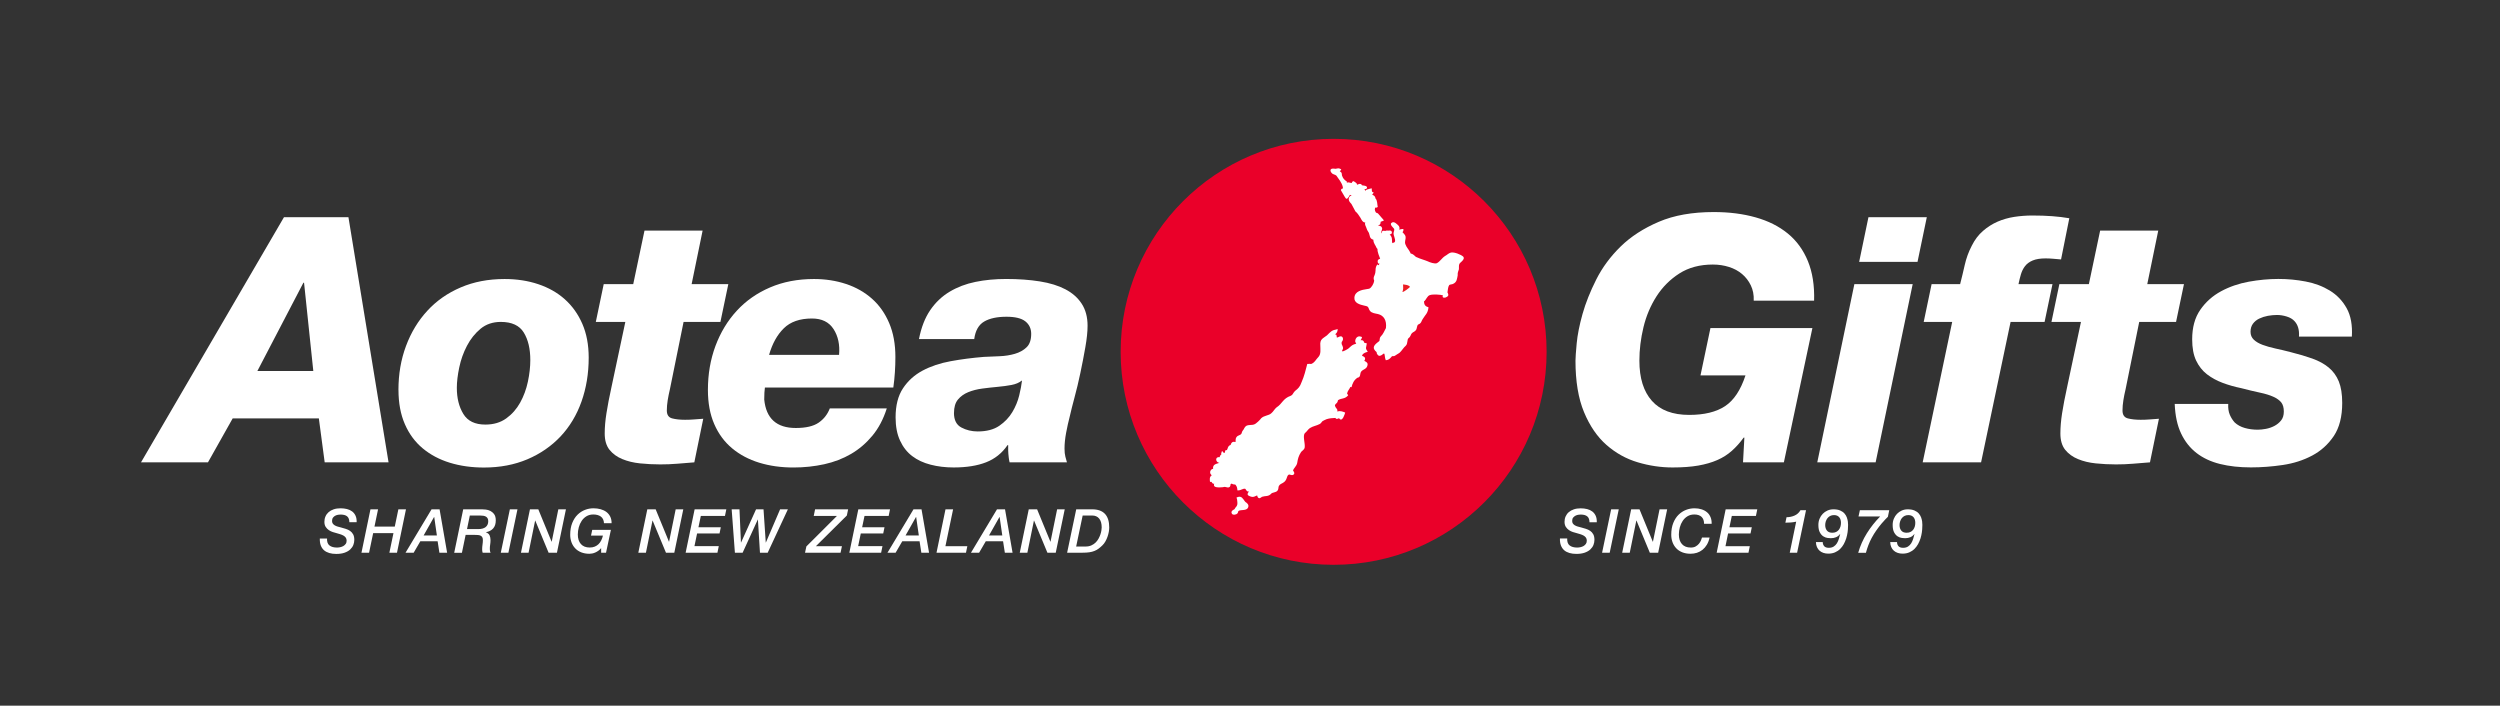
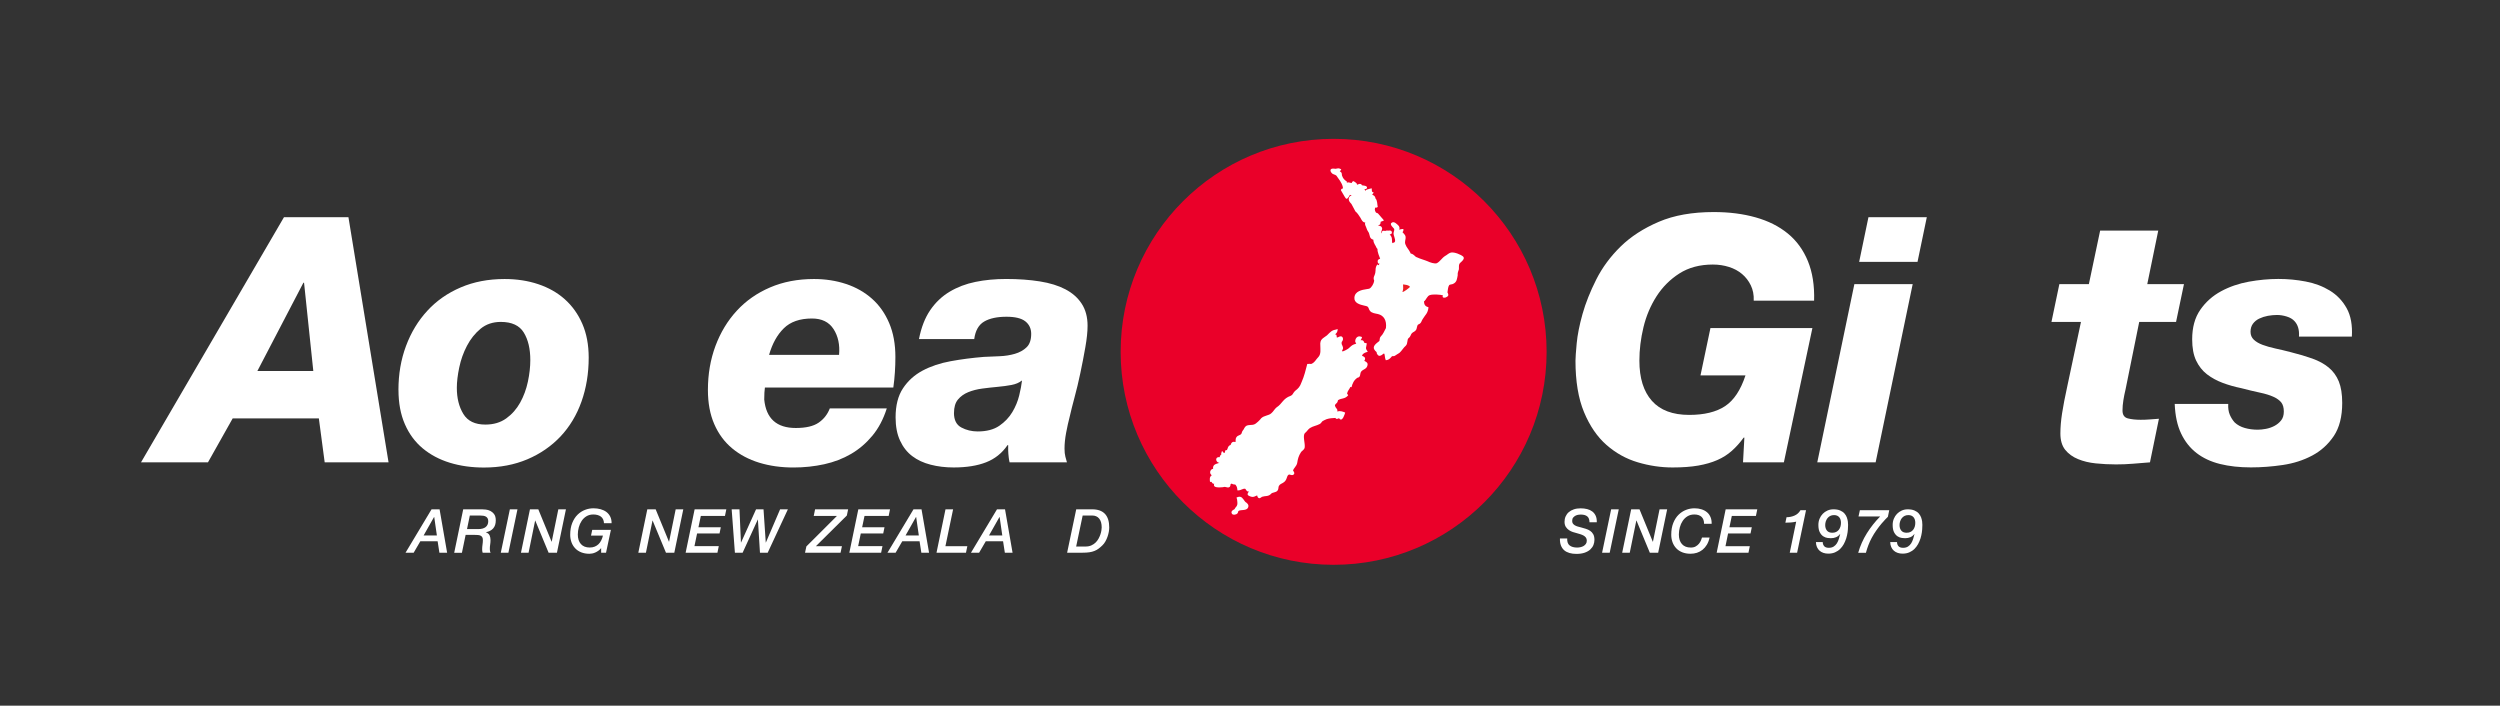
<svg xmlns="http://www.w3.org/2000/svg" viewBox="0 0 702.99 198.43" id="Layer_2">
  <rect x="0" y="0" width="702.99" height="198.43" fill="#333333" stroke="none" />
  <defs>
    <style>
      .cls-1 {
        fill: none;
      }

      .cls-2 {
        fill: #ea0029;
      }

      .cls-3 {
        clip-path: url(#clippath-4);
      }

      .cls-4 {
        clip-path: url(#clippath-5);
      }

      .cls-5 {
        fill: #fff;
      }

      .cls-6 {
        fill: #ec1d24;
      }

      .cls-7 {
        fill: #6a7870;
      }
    </style>
    <clipPath id="clippath-4">
      <rect height="158.74" width="640.53" y="19.84" x="39.79" class="cls-1" />
    </clipPath>
    <clipPath id="clippath-5">
      <rect height="158.74" width="654.8" y="19.84" x="25.51" class="cls-1" />
    </clipPath>
  </defs>
  <g data-sanitized-data-name="Layer_1" data-name="Layer_1" id="Layer_1-2">
    <g>
      <g class="cls-3">
        <path d="M85.31,79.51h.19l2.6,24.82h-15.73l12.94-24.82ZM79.85,61.08l-40.2,68.93h18.83l6.95-12.36h24.23l1.64,12.36h17.96l-11.28-68.93h-18.12Z" class="cls-5" />
      </g>
      <g class="cls-4">
        <path d="M112.04,109.64c0-4.44.71-8.56,2.13-12.36,1.41-3.79,3.41-7.1,5.99-9.89,2.57-2.8,5.7-4.99,9.37-6.56,3.67-1.58,7.78-2.37,12.36-2.37,3.41,0,6.56.48,9.46,1.45,2.9.97,5.39,2.38,7.48,4.25,2.09,1.87,3.73,4.17,4.92,6.9,1.19,2.73,1.79,5.91,1.79,9.51,0,4.44-.68,8.56-2.03,12.36-1.35,3.8-3.32,7.06-5.89,9.8-2.58,2.73-5.68,4.87-9.32,6.42-3.64,1.54-7.71,2.32-12.21,2.32-3.47,0-6.68-.45-9.6-1.35-2.93-.9-5.47-2.25-7.63-4.05-2.16-1.8-3.83-4.07-5.02-6.81-1.19-2.73-1.79-5.93-1.79-9.6M128.46,109.06c0,2.9.61,5.34,1.83,7.34,1.22,2,3.28,2.99,6.18,2.99,2.32,0,4.28-.58,5.89-1.74,1.61-1.16,2.91-2.64,3.91-4.44,1-1.8,1.72-3.77,2.17-5.89.45-2.12.68-4.15.68-6.08,0-3.15-.61-5.73-1.83-7.72-1.22-2-3.38-3-6.47-3-2.25,0-4.15.65-5.7,1.93-1.54,1.29-2.82,2.88-3.81,4.78-1,1.9-1.72,3.93-2.17,6.08-.45,2.16-.68,4.07-.68,5.74" class="cls-5" />
-         <path d="M194.47,79.9h10.33l-2.22,10.62h-10.36l-3.84,18.92c-.26,1.1-.47,2.14-.63,3.14-.16,1-.24,1.95-.24,2.85,0,1.22.5,1.96,1.5,2.22,1,.26,2.2.39,3.62.39.9,0,1.75-.03,2.56-.1.8-.06,1.65-.13,2.56-.19l-2.51,12.26c-1.67.13-3.29.26-4.83.39-1.54.13-3.13.19-4.74.19-1.95,0-3.84-.1-5.69-.29-1.84-.19-3.51-.59-5-1.21-1.49-.61-2.68-1.48-3.59-2.61-.9-1.13-1.35-2.66-1.35-4.58,0-1.74.16-3.64.49-5.7.32-2.06.8-4.57,1.45-7.53l3.86-18.15h-8.3l2.22-10.62h8.3l3.17-15.06h16.34l-3.09,15.06Z" class="cls-5" />
        <path d="M215.09,108.96c-.06.52-.11,1-.14,1.45-.03.45-.05,1.09-.05,1.93.52,5.34,3.48,8.01,8.88,8.01,2.83,0,4.97-.5,6.42-1.5,1.45-1,2.49-2.33,3.14-4.01h16.02c-.96,3.03-2.31,5.58-4.05,7.68-1.74,2.09-3.73,3.8-5.99,5.12-2.26,1.32-4.77,2.29-7.53,2.9-2.77.61-5.66.92-8.69.92-3.48,0-6.68-.45-9.61-1.35-2.93-.9-5.47-2.25-7.63-4.05-2.16-1.8-3.83-4.07-5.02-6.81-1.19-2.73-1.78-5.94-1.78-9.6,0-4.44.71-8.56,2.12-12.36,1.42-3.8,3.41-7.1,5.99-9.9,2.57-2.8,5.7-4.99,9.36-6.56,3.67-1.58,7.79-2.37,12.36-2.37,3.22,0,6.23.47,9.03,1.4,2.8.93,5.23,2.32,7.29,4.15,2.06,1.83,3.67,4.12,4.83,6.86,1.16,2.73,1.74,5.9,1.74,9.51,0,2.96-.19,5.82-.58,8.59h-36.11ZM235.94,99.79c.26-2.83-.26-5.24-1.54-7.24-1.29-2-3.31-2.99-6.08-2.99-3.41,0-6.05.92-7.91,2.75-1.87,1.83-3.25,4.33-4.15,7.48h19.69Z" class="cls-5" />
        <path d="M258.41,95.35c.64-3.29,1.7-6,3.18-8.16,1.48-2.16,3.3-3.88,5.46-5.17,2.16-1.29,4.57-2.21,7.24-2.75,2.67-.55,5.55-.82,8.64-.82,3.48,0,6.63.23,9.46.68,2.83.45,5.23,1.19,7.19,2.22,1.97,1.03,3.5,2.38,4.59,4.06,1.09,1.67,1.65,3.73,1.65,6.18,0,1.68-.21,3.7-.63,6.08-.42,2.38-.88,4.79-1.4,7.24-.52,2.45-1.06,4.75-1.65,6.9-.58,2.16-.99,3.81-1.25,4.97-.45,1.74-.82,3.4-1.11,4.97-.29,1.58-.44,3.04-.44,4.39,0,.9.08,1.66.24,2.27.16.61.31,1.14.44,1.59h-16.13c-.13-.58-.21-1.04-.24-1.4-.03-.35-.06-.67-.1-.96-.03-.29-.05-.59-.05-.92v-1.54h-.19c-1.54,2.25-3.56,3.86-6.03,4.82-2.48.97-5.52,1.45-9.12,1.45-2.31,0-4.48-.26-6.47-.78-2-.51-3.72-1.31-5.17-2.41-1.44-1.09-2.59-2.54-3.42-4.35-.84-1.8-1.26-3.99-1.26-6.56,0-3.34.69-6.07,2.08-8.16,1.38-2.09,3.22-3.75,5.5-4.97,2.29-1.22,4.93-2.11,7.91-2.65,3-.55,6.1-.95,9.32-1.21,1.41-.06,2.89-.13,4.44-.19,1.54-.06,2.98-.29,4.3-.68,1.31-.38,2.41-.99,3.28-1.83.87-.83,1.3-2.09,1.3-3.77,0-1.48-.55-2.65-1.64-3.52-1.1-.87-2.86-1.3-5.31-1.3-2.64,0-4.73.45-6.27,1.35-1.54.9-2.48,2.54-2.8,4.93h-15.54ZM268.25,116.11c0,2,.69,3.36,2.08,4.1,1.38.74,2.91,1.11,4.59,1.11,2.51,0,4.53-.53,6.08-1.59,1.54-1.06,2.77-2.35,3.67-3.86.9-1.51,1.54-3.07,1.93-4.68.39-1.6.64-2.99.78-4.15h-.1c-.71.58-1.66.98-2.85,1.21-1.19.23-2.5.4-3.91.53-1.42.13-2.85.29-4.29.48-1.45.19-2.77.53-3.96,1.01-1.19.49-2.16,1.18-2.9,2.08-.74.9-1.11,2.15-1.11,3.76" class="cls-5" />
        <path d="M493.14,84.54c.07-1.61-.21-3.04-.82-4.3-.61-1.26-1.43-2.32-2.46-3.19-1.03-.87-2.25-1.53-3.67-1.98-1.42-.45-2.93-.68-4.54-.68-3.67,0-6.8.84-9.42,2.51-2.61,1.67-4.74,3.81-6.42,6.42-1.67,2.61-2.9,5.5-3.67,8.69-.77,3.19-1.15,6.32-1.15,9.41,0,4.89,1.17,8.66,3.52,11.3,2.35,2.64,5.84,3.95,10.48,3.95,4.25,0,7.61-.82,10.09-2.46,2.48-1.64,4.39-4.52,5.74-8.64h-12.65l2.8-13.32h28.67l-8.02,37.75h-11.49l.38-6.95h-.19c-1.03,1.42-2.14,2.66-3.33,3.72-1.19,1.06-2.56,1.93-4.1,2.6-1.54.68-3.33,1.19-5.36,1.55-2.03.35-4.43.53-7.19.53-3.29,0-6.55-.48-9.8-1.45-3.25-.96-6.18-2.59-8.79-4.87-2.6-2.28-4.72-5.36-6.32-9.22-1.61-3.86-2.41-8.69-2.41-14.48,0-.83.12-2.46.34-4.87.23-2.42.77-5.16,1.64-8.26.87-3.09,2.16-6.32,3.86-9.7,1.7-3.38,3.99-6.47,6.85-9.27,2.86-2.8,6.44-5.12,10.72-6.95,4.28-1.84,9.45-2.75,15.49-2.75,4.31,0,8.24.5,11.78,1.5,3.54,1,6.55,2.51,9.03,4.54,2.48,2.03,4.36,4.62,5.65,7.77,1.29,3.16,1.87,6.86,1.74,11.11h-16.99Z" class="cls-5" />
        <path d="M521.43,79.9h16.41l-10.42,50.11h-16.41l10.43-50.11ZM539.2,73.63h-16.41l2.61-12.55h16.41l-2.61,12.55Z" class="cls-5" />
-         <path d="M548.95,90.52h-8.01l2.22-10.62h8.02c.45-1.74.88-3.54,1.3-5.4.42-1.87,1.07-3.67,1.98-5.41.83-1.67,1.88-3.06,3.14-4.15,1.25-1.09,2.62-1.96,4.1-2.61,1.48-.64,3.06-1.09,4.73-1.35,1.67-.25,3.34-.38,5.02-.38,2.06,0,3.94.06,5.65.19,1.7.13,3.29.32,4.78.58l-2.32,11.58c-.77-.06-1.51-.12-2.22-.19-.71-.06-1.42-.1-2.12-.1-1.48,0-2.69.19-3.62.58-.93.39-1.66.92-2.17,1.59-.52.67-.9,1.45-1.16,2.32-.26.87-.48,1.78-.68,2.75h9.56l-2.22,10.62h-9.56l-8.3,39.49h-16.42l8.3-39.49Z" class="cls-5" />
        <path d="M603.79,79.9h10.33l-2.22,10.62h-10.36l-3.83,18.92c-.26,1.1-.48,2.14-.63,3.14-.16,1-.24,1.95-.24,2.85,0,1.22.5,1.96,1.5,2.22,1,.26,2.21.39,3.62.39.9,0,1.76-.03,2.56-.1.8-.06,1.66-.13,2.56-.19l-2.52,12.26c-1.67.13-3.28.26-4.82.39-1.55.13-3.13.19-4.75.19-1.94,0-3.83-.1-5.68-.29-1.85-.19-3.51-.59-5-1.21-1.49-.61-2.68-1.48-3.59-2.61-.9-1.13-1.35-2.66-1.35-4.58,0-1.74.16-3.64.48-5.7.32-2.06.8-4.57,1.45-7.53l3.86-18.15h-8.3l2.22-10.62h8.3l3.17-15.06h16.34l-3.09,15.06Z" class="cls-5" />
        <path d="M626.57,113.6c-.06,1.16.08,2.16.43,2.99.35.84.82,1.58,1.4,2.22.77.71,1.72,1.22,2.84,1.54,1.13.32,2.33.48,3.62.48.7,0,1.48-.08,2.32-.24.83-.16,1.62-.43,2.37-.82.74-.39,1.37-.9,1.88-1.54.52-.64.77-1.48.77-2.51,0-1.09-.24-1.94-.72-2.56-.49-.61-1.23-1.14-2.22-1.59-1-.45-2.25-.84-3.77-1.16-1.51-.32-3.27-.74-5.26-1.26-1.87-.38-3.62-.88-5.26-1.5-1.64-.61-3.1-1.42-4.39-2.41-1.29-1-2.3-2.29-3.05-3.87-.74-1.58-1.1-3.56-1.1-5.94,0-3.35.75-6.11,2.27-8.3,1.51-2.19,3.46-3.93,5.84-5.22,2.38-1.29,4.99-2.18,7.82-2.7,2.83-.51,5.6-.77,8.3-.77s5.13.24,7.68.72c2.54.48,4.81,1.34,6.81,2.56,2,1.23,3.57,2.88,4.73,4.97,1.16,2.09,1.64,4.74,1.45,7.96h-14.87c.13-1.86-.29-3.31-1.25-4.34-.52-.58-1.24-1.01-2.18-1.3-.93-.29-1.85-.44-2.75-.44-.84,0-1.69.09-2.56.24-.87.16-1.67.42-2.41.77-.74.35-1.34.84-1.79,1.45-.45.61-.68,1.37-.68,2.27s.31,1.64.92,2.22c.61.58,1.43,1.06,2.47,1.45,1.03.38,2.21.72,3.57,1.02,1.35.29,2.77.62,4.25,1.01,2.32.58,4.38,1.19,6.18,1.83,1.8.65,3.33,1.48,4.58,2.51,1.26,1.03,2.2,2.34,2.85,3.91.64,1.58.96,3.59.96,6.04,0,3.86-.79,6.96-2.36,9.31-1.58,2.35-3.6,4.18-6.08,5.5-2.48,1.32-5.23,2.2-8.25,2.65-3.03.45-6.02.68-8.98.68-3.22,0-6.11-.32-8.69-.96-2.57-.64-4.78-1.67-6.61-3.09-1.83-1.42-3.28-3.25-4.34-5.5-1.07-2.25-1.66-5.02-1.79-8.3h15.06Z" class="cls-5" />
        <path d="M391.93,59.81c.82-.25,1.61,1.22,1.8,1.82.72,2.13-3.94-.84-1.8-1.82" class="cls-5" />
        <path d="M342.04,132.61c.13.21.16.43.03.65.43-.07.49-.14.38-.44l-.39-.19-.03-.02Z" class="cls-7" />
        <path d="M315.12,98.93c0-33.08,26.81-59.89,59.89-59.89s59.89,26.81,59.89,59.89-26.81,59.89-59.89,59.89-59.89-26.81-59.89-59.89" class="cls-2" />
        <path d="M382.77,95.41l-.21.26c.06.03.22-.02.45,0,.31.02.56.37.62.72l.35.08.36.08c-.15,1.34-.55,1.21.27,2.38-.56.13-1.28.37-1.56.94-.05.1-.04.14,0,.21l.28.11c.27.14.39.25.47.39.14.32,0,.62-.17.89.46.25,1.1.5.9,1.26-.25,1.14-1.26,1.06-1.78,1.77-.42.56-.03,1.58-1.05,1.72-.97.65-1.39,1.56-1.66,2.66l-.31-.08c-.29.65-.84,1.18-.94,1.88l.32.47c-.97,1.14-1.84.73-2.87,1.38l-.08.32c-.09.26-.15.37-.26.47-.43.41-.71.56-.35,1.17l.29.4c.2.24.32.5.17.81.88-.23,1.48,0,2.25.31-.1.34-.71,2.57-1.55,1.81l-.17-.23c-.39.18-.81.39-1.02-.07-.81.01-1.79.12-2.48.35-.41.13-.78.38-1.17.57l-.25.3c-.14.2-.29.39-.51.49-.89.48-1.9.59-2.75,1.13-.56.37-.86.99-1.39,1.4-.77.74.13,3.01-.11,4.17-.1.34-.36.59-.55.75l-.29.25c-.09.08-.15.15-.19.23-.66,1.06-.86,1.74-1.07,3.07-.2.9-.99,1.41-1.16,2.08l.17.25c.26.4.23.68,0,.88-.14.13-.34.18-.53.15l-.22-.04c-.18-.05-.52-.19-.69-.05-.62.42-.31,1.55-1.56,2.27-.45.26-.85.37-1.14.86-.24.36.01.81-.44,1.38-.42.49-1.42.45-1.7.78-.42.48-.84.61-1.29.68l-.66.08c-.21.03-.44.07-.69.15l-.29.23c-.27.18-.46.2-.63.11-.28-.11-.36-.46-.42-.72-.31.06-.52.26-.9.36-.55.17-1.12-.11-1.49-.3-.57-.31-.2-.87.12-1.19-.17.06-.36.04-.52-.05-.19-.16-.25-.23-.29-.3l-.23-.37c-.57-.24-1.22.42-1.96.42h-.28c-.07-.68-.1-1.05-.55-1.59-.15-.15-.65.03-1-.29-.1,0-.3.02-.36.11-.09,1.67-1.49.61-1.81.81-.12.07-2.4.34-2.78-.22-.14-.2-.14-.47-.02-.68-.43.06-.59-.21-.76-.53h-.43c-.08-.66-.2-1.41.5-1.86-.62-.47-.51-1.02-.33-1.33.12-.22.38-.47.7-.48-.22-1.38,1.17-1.41,1.77-1.68-.95-.1-1.23-1.32-.44-1.57.17-.05.35-.04.52-.02.04-.3.18-.6.47-.77-.02-.06-.04-.14-.05-.23.04-.34.23-.69.26-.78.2.26.36.61.73.58.03-.29.15-.55.26-.81.04,0,.27.05.35.02l.17-.35.09-.28c.13-.38.36-.68.76-.82.15-.06.12-.53.47-.75.16-.12.32-.14.47-.14.16,0,.32.03.47.06.02-.09.03-.17.03-.25v-.33c.02-.22.04-.49.22-.75.4-.69,1.33-.49,1.5-1.23.06-.23.11-.44.27-.63.42-.4.42-.97.99-1.34.74-.4,1.54-.14,2.26-.43.51-.15,1.72-1.35,1.97-1.74.82-.78,2.12-.71,2.82-1.38.59-.47.9-1.2,1.5-1.67,1.63-1.04,1.74-2.47,3.97-3.25.27-.11.42-.27.57-.5l.25-.39c.1-.14.22-.3.36-.44,1.06-.83,1.38-1.19,1.89-2.55.69-1.55,1.17-3.43,1.58-5.07h.24c.29,0,.51-.1.8.03,1.07-.38,1.38-1.3,2.13-2.03.73-.84.5-2.15.5-3.17-.16-1.84.75-1.99,1.86-2.86,1.16-1.11,1.21-1.41,3.03-1.79-.09.83-.13.94-.72,1.51l.36.13c.02.27.06.52.12.78l.41-.14c.45-.27.96-.39,1.24.14.17.41.03.75-.11.97l-.18.27c-.11.53.1.83.25,1.15.12.27.19.57.08.84l-.19.34c-.04.26-.03.28-.02.29.18.06.7-.18.85-.26l.4-.22c1.01-.48,1.15-1.29,2.57-1.63.12-.09.12-.15.13-.21l-.24-.25c-.18-.84.5-2,1.63-1.55l.25.1c-.07.27-.09.44-.26.67" class="cls-5" />
        <path d="M390.48,64.82c.14,0,.28,0,.43,0,.44.05.62.52.4.88-.19.15-.36.21-.54.24.61.53.64,1.1.66,1.64v.33c.02.11.05.41.15.47.19-.11.26-.15.36-.16.75-.17.12-1.59,0-2.06-.11-.29-.11-.6-.03-.9l.07-.23c.07-.24.13-.45.03-.7l-.52-.59c-.23-.26-.6-.73-.23-1.05.71-.67,1.64.4,2.1.87.24.49.2.64.12,1.05.3-.12.51-.21.84-.21h.31v.31c0,.28-.15.45-.26.57l.4.44c.23.24.4.48.47.82.03.21.01.41-.01.62l-.1.53c-.06.34-.07.66.06,1,.29.87,1,1.5,1.37,2.33l.11.26c1.12.27,1.09.89,1.78,1.08.94.45,2.04.71,2.99,1.11.55.28,2.08.83,2.63.52.9-.49,1.41-1.48,2.3-2.02.13-.07.25-.15.37-.23l.37-.27c.25-.18.54-.37.88-.45.96-.21,2.89.6,3.46,1.14.38.47,0,.94-.35,1.29l-.47.44-.22.25c-.14.27-.16.48-.16.7,0,.31.02.57-.01.87-.22.72-.39.92-.34,1.71-.21.95-.19,1.87-1.23,2.37-.13.08-.27.12-.4.14l-.36.07c-.23.05-.34.1-.41.19-.34.46-.38,1.46-.48,2.03.25.48.44.91-.13,1.23l-.38.2-.38.06c-.47.01-.57-.24-.38-.66-.67-.22-2.84-.37-3.68-.07-.78.24-1,1.3-1.66,1.8.05.94.4,1.39,1.28,1.63-.21,1.79-.84,1.98-1.66,3.35-.08.11-.15.24-.2.36l-.17.38c-.14.29-.35.55-.8.72-.45.16-.37,1.07-.65,1.53-.36.55-.88.58-1.23.99-.08.09-.13.18-.18.28l-.14.31c-.1.23-.24.49-.54.72-.55.37-.16,1.54-.84,2.19-.27.21-.53.53-.81.89l-.42.53c-.14.17-.31.35-.47.51-.11.08-.23.17-.35.24l-.32.19c-.21.12-.42.24-.63.41-.33.24-.54.08-.86.16l-.26.31c-.45.5-.77.73-1.47.82-.11-.25-.18-.47-.22-.73l-.08-.54c-.02-.17-.06-.52-.2-.63-.09,0-.24.12-.31.17l-.24.19c-.33.25-.96.62-1.4-.22-.12-.16-.15-.34-.14-.52-1.21-1.02-.98-1.75.22-2.7l.31-.24.22-.18c.18-.17-.02-.8.41-1.28.68-.65,1.01-1.56,1.46-2.37.25-2.13-.56-3.55-2.26-3.95-.69-.15-1.8-.25-2.23-.9-.12-.14-.2-.29-.25-.42l-.14-.35c-.08-.18-.16-.33-.37-.47-.1-.04-.22-.07-.35-.11l-.52-.12c-1.15-.26-2.88-.69-2.75-2.26.14-1.8,2.12-2.18,3.51-2.38l.5-.08c.14-.03.21-.06.22-.06.61-.29,1.25-1.45,1.34-2.21-.42-1.05.16-1.35.3-2.18.21-1.07-.13-1.35.57-2.39.17.07.32.12.46.22.03-.18.06-.35.15-.51h-.39c-.31-.91.04-1.16.58-1.33-.18-.54-.83-1.93-.74-2.75-.27-.19-.35-.5-.51-.81l-.28-.48c-.2-.34-.36-.73-.38-1.3-1.12-.3-.95-1.19-1.25-1.92-.44-.64-.56-.93-.82-1.7-.23-.47-.38-.93-.19-1.23-.72.08-1.15-.91-1.36-1.31-.43-.62-.81-1.33-1.42-1.8-.41-.69-.72-1.42-1.13-2.11l-.23-.25c-.32-.35-.62-.79-.5-1.3.08-.51.48-.72.81-.95l-.52-.02c-.28.6-.76,1.31-1.1,1.01l-.31-.44-.43-.73-.68-1.17c.1-.33.21-.46.56-.47.05-.23-.03-.39-.05-.56-.29-1.16-1.13-2.13-1.79-3.09-.39-.34-.93-.25-1.32-.75-.43-.42-.68-1.42.87-1.18.04.02.12.03.21.03.84-.1.67-.31,1.63.13-.12.21-.21.43-.42.58.39.21.55.36.58.79l.02.27c0,.07.02.16.06.22.3.86.71,1.13,1.4,1.68l-.12.27c.08-.05.19-.09.32-.12.4-.03.7.15,1.07.19.07-.23.22-.45.46-.53.05-.02.12-.03.51.26l.24.18c.07.05.15.13.22.21l.1.35c.19-.04.4-.17.62-.23.45-.05.67.12.74.38l.57.09c.28.05.87.13.87.54,0,.28-.22.45-.47.45l-.24-.02.11.25c.04.09.09.19.13.3.04-.18.22-.33.44-.41.43-.15.9-.22,1.34-.35l.04.38c.04.62-.06.55.54.82-.14.2-.24.39-.45.53.3.23.43.28.54.35.21.16.3.36.35.53l.04.23c.56.51.49,1.76.65,2.42-.25.14-.43.26-.73.15l-.1.53c.03.29.1.56.34.91l.3.08c.18.08.24.12.28.17.56.65,1.12,1.27,1.66,1.93-.36.19-.55.26-.93.37-.05.46-.04.74-.43.92l-.35.13.23.05c.46.08.71.19.85.45.36.71-.24.84-.12,1.7.16-.06.13-.14.13-.24,0-.29.24-.47.51-.48.28.01.37.04.45.09.15-.14.4-.16.63-.14l.41.03Z" class="cls-5" />
        <path d="M394.36,82.11h.1c.26,0,1.99-1.25,1.99-1.44,0-.23-.47-.41-.67-.47l-.12-.04-.05-.02-.58-.1-.49-.07v.19c0,.29.03.65.03.96,0,.36-.13.65-.21.99" class="cls-6" />
        <path d="M347.96,141.52c0-.32-.07-.68-.11-1.13l-.09-.26-.04-.25c.9-.37,1.37-.24,1.91.51l.18.26c.1.14.19.29.31.41.09.12.25.21.37.29.44.37.68.72.52,1.24-.32,1.09-1.95.7-2.62,1.02-.16.08-.19.15-.21.24l-.07.24c-.04.1-.09.22-.19.33-.26.3-1.22.49-1.5.06-.3-.44-.09-.82.34-1.08l.38-.22c.16-.31.28-.47.39-.59l.22-.27c.16-.28.21-.51.2-.79" class="cls-5" />
      </g>
      <g>
        <path d="M440.69,151.39c-.05.95.19,1.61.7,2,.52.39,1.21.58,2.1.58.29,0,.59-.03.91-.1.33-.07.62-.18.88-.33.26-.15.48-.35.66-.6.18-.25.26-.55.26-.92,0-.34-.08-.63-.25-.85-.17-.23-.38-.42-.65-.57-.27-.15-.58-.28-.93-.39-.35-.11-.72-.22-1.09-.32-.27-.07-.6-.16-.98-.28-.38-.12-.74-.3-1.09-.53-.35-.23-.65-.54-.9-.91-.24-.38-.37-.85-.37-1.44,0-.55.1-1.05.31-1.52.21-.47.5-.87.89-1.2.39-.34.86-.6,1.43-.79.56-.19,1.2-.28,1.92-.28.64,0,1.24.07,1.8.21.56.14,1.04.36,1.45.67.41.31.73.71.96,1.21.23.5.33,1.1.31,1.82h-2.05c-.01-.76-.22-1.31-.63-1.65-.41-.34-1.03-.51-1.86-.51-.15,0-.35.02-.61.05-.26.03-.52.11-.79.24-.26.13-.49.31-.69.54s-.29.55-.29.97c0,.3.07.54.2.73.14.19.32.36.56.5.23.14.51.25.81.34.31.09.63.18.98.26.43.11.87.24,1.31.38s.84.33,1.2.57c.36.24.65.57.87.97.22.4.33.92.33,1.56,0,.48-.09.95-.27,1.42-.18.47-.48.89-.88,1.27-.4.38-.93.68-1.57.91-.64.23-1.43.35-2.35.35-.72,0-1.37-.08-1.95-.25-.58-.17-1.08-.42-1.48-.77-.4-.35-.71-.79-.92-1.34-.21-.55-.31-1.2-.28-1.97h2.05Z" class="cls-5" />
        <polygon points="453.05 143.22 455.19 143.22 452.64 155.43 450.5 155.43 453.05 143.22" class="cls-5" />
        <polygon points="458.68 143.22 461.02 143.22 464.76 152.33 464.8 152.33 466.66 143.22 468.8 143.22 466.27 155.43 463.93 155.43 460.17 146.37 460.13 146.37 458.28 155.43 456.15 155.43 458.68 143.22" class="cls-5" />
        <path d="M479.18,147.29c0-.85-.24-1.5-.71-1.95-.47-.44-1.15-.67-2.04-.67-.73,0-1.37.17-1.91.5-.54.33-.99.76-1.35,1.3-.36.54-.63,1.14-.81,1.81-.18.67-.27,1.35-.27,2.03,0,1.14.29,2.04.87,2.69.58.65,1.41.97,2.48.97.55,0,1.01-.1,1.38-.32.37-.21.69-.47.93-.77.24-.3.43-.61.56-.93.13-.32.23-.58.28-.79h2.14c-.17.78-.43,1.45-.77,2.02-.34.57-.75,1.04-1.22,1.42-.47.37-.99.65-1.57.84-.58.18-1.18.27-1.8.27-.88,0-1.65-.14-2.33-.41-.67-.27-1.24-.65-1.69-1.13-.45-.48-.8-1.04-1.04-1.69-.24-.65-.36-1.35-.36-2.1,0-1.28.19-2.38.57-3.33.38-.94.88-1.72,1.5-2.32.62-.61,1.32-1.06,2.1-1.36.78-.3,1.57-.44,2.37-.44.72,0,1.38.1,1.98.29.6.19,1.12.47,1.55.84.43.36.75.82.98,1.37.23.55.33,1.17.31,1.86h-2.14Z" class="cls-5" />
        <polygon points="485.25 143.22 494.14 143.22 493.76 145.07 486.98 145.07 486.31 148.26 492.6 148.26 492.24 150.01 485.93 150.01 485.2 153.58 492.04 153.58 491.66 155.43 482.72 155.43 485.25 143.22" class="cls-5" />
        <path d="M502.36,145.44c.81,0,1.57-.16,2.27-.47.71-.31,1.26-.82,1.66-1.51h1.56l-2.51,11.97h-2.07l1.81-8.74c-.51.11-1.02.19-1.51.23-.5.04-1,.06-1.53.06l.33-1.54Z" class="cls-5" />
        <path d="M512.54,152.4c.01.51.16.91.44,1.21.28.29.71.43,1.27.43s1.02-.12,1.39-.36c.37-.24.67-.55.9-.92.23-.38.41-.79.55-1.25.14-.46.25-.9.36-1.32l-.03-.03c-.31.41-.68.71-1.12.9-.44.19-.93.28-1.48.28-.23,0-.53-.02-.92-.07-.39-.05-.78-.19-1.16-.43-.39-.24-.72-.61-1-1.12-.28-.51-.42-1.22-.42-2.13,0-.62.11-1.19.33-1.72.22-.53.51-.99.89-1.38.38-.39.82-.7,1.34-.93.52-.23,1.08-.34,1.68-.34.77,0,1.39.11,1.89.33.5.22.9.49,1.2.83.3.34.52.71.67,1.11.14.41.24.79.29,1.15.05.36.07.68.06.95-.01.27-.02.45-.02.53,0,.49-.04,1.02-.12,1.58-.08.56-.21,1.13-.38,1.69-.18.56-.41,1.1-.69,1.62-.28.51-.63.97-1.04,1.37-.41.4-.89.71-1.44.95-.55.23-1.17.35-1.86.35-.5,0-.96-.07-1.38-.21-.42-.14-.79-.35-1.09-.62-.31-.27-.55-.61-.73-1.02-.18-.4-.28-.87-.29-1.41h1.95ZM515.29,149.8c.39,0,.73-.07,1.03-.22.3-.15.55-.35.75-.61.2-.26.35-.55.45-.88.1-.33.15-.68.15-1.06,0-.31-.04-.59-.11-.86-.07-.26-.19-.49-.35-.69-.16-.2-.36-.36-.61-.47-.24-.11-.54-.17-.88-.17-.41,0-.77.08-1.08.24-.31.16-.56.37-.77.64-.21.27-.36.57-.47.91-.11.34-.16.68-.16,1.02,0,.63.16,1.14.49,1.55.33.41.84.61,1.55.61" class="cls-5" />
        <path d="M522.97,143.46h8.28l-.38,1.85c-.12.11-.33.33-.66.67-.33.33-.71.75-1.14,1.27-.43.51-.89,1.11-1.38,1.79-.49.69-.96,1.44-1.4,2.26-.35.66-.66,1.34-.92,2.03-.26.69-.49,1.39-.68,2.11h-2.17c.56-1.95,1.37-3.77,2.43-5.47,1.06-1.7,2.31-3.28,3.75-4.75h-6.09l.38-1.74Z" class="cls-5" />
        <path d="M533.43,152.4c.01.51.16.91.44,1.21.28.29.71.43,1.27.43s1.02-.12,1.39-.36c.37-.24.67-.55.9-.92.23-.38.41-.79.55-1.25.14-.46.25-.9.36-1.32l-.03-.03c-.31.41-.68.71-1.12.9-.44.19-.93.28-1.48.28-.23,0-.53-.02-.92-.07-.39-.05-.78-.19-1.16-.43-.39-.24-.72-.61-1-1.12-.28-.51-.42-1.22-.42-2.13,0-.62.11-1.19.33-1.72.22-.53.51-.99.89-1.38.38-.39.82-.7,1.34-.93.52-.23,1.08-.34,1.68-.34.77,0,1.39.11,1.89.33.5.22.9.49,1.2.83.3.34.52.71.67,1.11.14.41.24.79.29,1.15.05.36.07.68.06.95-.01.27-.02.45-.02.53,0,.49-.04,1.02-.12,1.58-.08.56-.21,1.13-.38,1.69-.18.56-.41,1.1-.69,1.62-.29.51-.63.97-1.04,1.37-.41.4-.89.71-1.44.95-.55.23-1.17.35-1.86.35-.5,0-.96-.07-1.38-.21-.42-.14-.79-.35-1.09-.62-.31-.27-.55-.61-.73-1.02-.18-.4-.28-.87-.29-1.41h1.95ZM536.19,149.8c.39,0,.73-.07,1.03-.22.3-.15.55-.35.75-.61.2-.26.35-.55.45-.88.1-.33.15-.68.15-1.06,0-.31-.04-.59-.11-.86-.08-.26-.19-.49-.35-.69-.16-.2-.36-.36-.61-.47-.24-.11-.54-.17-.88-.17-.41,0-.77.08-1.08.24-.31.16-.56.37-.77.64-.21.27-.36.57-.47.91-.11.34-.16.68-.16,1.02,0,.63.16,1.14.49,1.55.33.41.84.61,1.55.61" class="cls-5" />
      </g>
      <g>
-         <path d="M91.96,151.39c-.05.95.19,1.61.7,2,.51.39,1.21.58,2.1.58.28,0,.59-.03.91-.1.32-.07.62-.18.88-.33.26-.15.48-.35.66-.6.18-.24.26-.55.26-.91,0-.34-.08-.63-.25-.86-.17-.23-.38-.42-.65-.57-.27-.15-.58-.28-.93-.39s-.72-.21-1.09-.32c-.27-.07-.6-.16-.97-.28-.38-.12-.74-.3-1.09-.53s-.65-.54-.9-.91c-.25-.38-.37-.85-.37-1.44,0-.55.1-1.05.31-1.52.2-.47.5-.87.89-1.21.39-.34.86-.6,1.43-.79s1.21-.28,1.92-.28c.64,0,1.24.07,1.8.21.56.14,1.04.36,1.45.67.41.31.73.71.96,1.21.23.5.33,1.1.31,1.82h-2.05c-.01-.76-.22-1.31-.63-1.65-.41-.34-1.03-.5-1.86-.5-.15,0-.35.02-.62.05-.26.03-.52.11-.79.24-.26.13-.49.3-.68.54s-.29.56-.29.97c0,.3.07.54.21.74.14.19.32.36.56.5.23.14.5.25.81.34.31.09.63.18.97.26.43.11.87.24,1.31.38.44.14.84.33,1.2.57.36.25.65.57.87.97s.33.92.33,1.56c0,.48-.09.95-.27,1.42-.18.47-.48.89-.88,1.27s-.93.68-1.57.91c-.64.23-1.43.35-2.35.35-.72,0-1.37-.08-1.95-.25-.58-.17-1.07-.42-1.48-.77-.4-.35-.71-.79-.92-1.34s-.3-1.2-.28-1.97h2.05Z" class="cls-5" />
-         <path d="M104.17,143.22h2.14l-1.01,4.86h5.71l1.01-4.86h2.14l-2.53,12.21h-2.14l1.15-5.51h-5.71l-1.15,5.51h-2.14l2.53-12.21Z" class="cls-5" />
        <path d="M121.35,143.22h2.26l2.12,12.21h-2.17l-.5-3.23h-4.86l-1.88,3.23h-2.29l7.32-12.21ZM122.09,145.37h-.03l-2.94,5.2h3.73l-.75-5.2Z" class="cls-5" />
        <path d="M130.29,143.22h5.28c.26,0,.61.02,1.04.07.43.05.86.17,1.27.38s.78.52,1.08.93.45.99.45,1.73c0,.97-.25,1.72-.74,2.27-.49.54-1.17.89-2.03,1.05v.03c.51.19.86.48,1.03.86s.26.83.26,1.34c0,.42-.03.84-.1,1.27-.07.42-.1.84-.09,1.27,0,.17.01.34.04.51.03.17.09.34.18.5h-2.24c-.06-.16-.09-.31-.11-.46s-.03-.31-.03-.48c0-.46.03-.9.1-1.34.07-.44.1-.88.1-1.32,0-.35-.07-.63-.2-.82s-.3-.33-.52-.42c-.22-.09-.46-.14-.74-.15s-.55-.03-.84-.03h-2.55l-1.04,5.03h-2.17l2.53-12.21ZM131.32,148.78h3.13c.92,0,1.63-.19,2.11-.57.48-.38.73-.93.73-1.65,0-.33-.06-.6-.18-.81-.12-.21-.28-.37-.49-.49-.21-.11-.44-.19-.7-.23-.26-.04-.54-.06-.82-.06h-2.99l-.79,3.81Z" class="cls-5" />
        <path d="M143.37,143.22h2.14l-2.55,12.21h-2.14l2.55-12.21Z" class="cls-5" />
        <path d="M149.03,143.22h2.34l3.74,9.11h.03l1.86-9.11h2.14l-2.53,12.21h-2.34l-3.76-9.06h-.03l-1.85,9.06h-2.14l2.53-12.21Z" class="cls-5" />
        <path d="M170.41,155.43h-1.37v-1.28h-.03c-.22.27-.46.51-.73.7-.27.19-.55.36-.84.49-.29.13-.58.23-.87.29-.29.06-.56.09-.81.09-.88,0-1.65-.14-2.33-.41s-1.24-.65-1.69-1.13c-.46-.48-.8-1.04-1.04-1.69-.24-.65-.36-1.35-.36-2.1,0-1.28.19-2.39.57-3.33.38-.94.88-1.72,1.5-2.33.62-.61,1.32-1.06,2.1-1.36.78-.3,1.57-.44,2.37-.44.72,0,1.39.09,2.01.26.62.17,1.16.43,1.62.77.46.34.81.78,1.08,1.3.26.52.39,1.15.39,1.86h-2.14c-.05-.83-.34-1.45-.87-1.85-.54-.4-1.25-.6-2.15-.6-.73,0-1.37.17-1.91.5-.54.33-.99.76-1.35,1.3-.36.54-.63,1.14-.81,1.81-.18.67-.27,1.35-.27,2.03,0,1.14.29,2.04.87,2.68.58.65,1.41.97,2.48.97.52,0,.99-.08,1.4-.25.41-.17.77-.4,1.07-.69.3-.3.56-.65.76-1.06.21-.41.36-.86.48-1.35h-3.35l.34-1.62h5.25l-1.37,6.43Z" class="cls-5" />
        <path d="M182.03,143.22h2.34l3.74,9.11h.03l1.86-9.11h2.14l-2.53,12.21h-2.34l-3.76-9.06h-.03l-1.85,9.06h-2.14l2.53-12.21Z" class="cls-5" />
        <path d="M195.35,143.22h8.89l-.38,1.85h-6.79l-.67,3.2h6.29l-.36,1.74h-6.31l-.74,3.57h6.84l-.38,1.85h-8.94l2.53-12.21Z" class="cls-5" />
        <path d="M205.75,143.22h2.19l.41,9.34h.03l4.22-9.34h2.1l.63,9.34h.03l4-9.34h2.19l-5.68,12.21h-2.17l-.58-9.34h-.03l-4.27,9.34h-2.17l-.91-12.21Z" class="cls-5" />
        <path d="M229.19,143.22h9.3l-.36,1.74-8.7,8.62h7.32l-.39,1.85h-9.99l.38-1.78,8.6-8.58h-6.53l.38-1.85Z" class="cls-5" />
        <path d="M241.38,143.22h8.89l-.38,1.85h-6.79l-.67,3.2h6.29l-.36,1.74h-6.31l-.74,3.57h6.84l-.38,1.85h-8.94l2.53-12.21Z" class="cls-5" />
        <path d="M256.87,143.22h2.26l2.12,12.21h-2.17l-.5-3.23h-4.86l-1.88,3.23h-2.29l7.32-12.21ZM257.61,145.37h-.03l-2.94,5.2h3.73l-.75-5.2Z" class="cls-5" />
        <path d="M265.87,143.22h2.14l-2.16,10.36h6.16l-.38,1.85h-8.29l2.53-12.21Z" class="cls-5" />
        <path d="M280.35,143.22h2.26l2.12,12.21h-2.17l-.5-3.23h-4.86l-1.88,3.23h-2.29l7.32-12.21ZM281.08,145.37h-.03l-2.94,5.2h3.73l-.75-5.2Z" class="cls-5" />
-         <path d="M289.29,143.22h2.34l3.74,9.11h.03l1.86-9.11h2.14l-2.53,12.21h-2.34l-3.76-9.06h-.03l-1.85,9.06h-2.14l2.53-12.21Z" class="cls-5" />
        <path d="M302.65,143.22h4.48c1.57,0,2.76.42,3.57,1.27.81.85,1.21,2.13,1.21,3.84,0,.37-.04.77-.12,1.22-.08.45-.2.91-.36,1.37-.16.46-.36.91-.6,1.33s-.52.8-.86,1.12c-.36.35-.72.66-1.06.91-.34.26-.72.47-1.15.64-.42.17-.9.3-1.44.38-.54.08-1.19.12-1.96.12h-4.29l2.56-12.21ZM302.6,153.68h2.67c.62,0,1.15-.11,1.62-.32s.86-.48,1.19-.8c.33-.33.61-.69.83-1.1.22-.41.4-.81.53-1.21.13-.39.22-.76.27-1.11.05-.35.08-.62.08-.83,0-1.07-.23-1.9-.7-2.48-.47-.58-1.13-.87-1.98-.87h-2.67l-1.83,8.72Z" class="cls-5" />
      </g>
    </g>
  </g>
</svg>